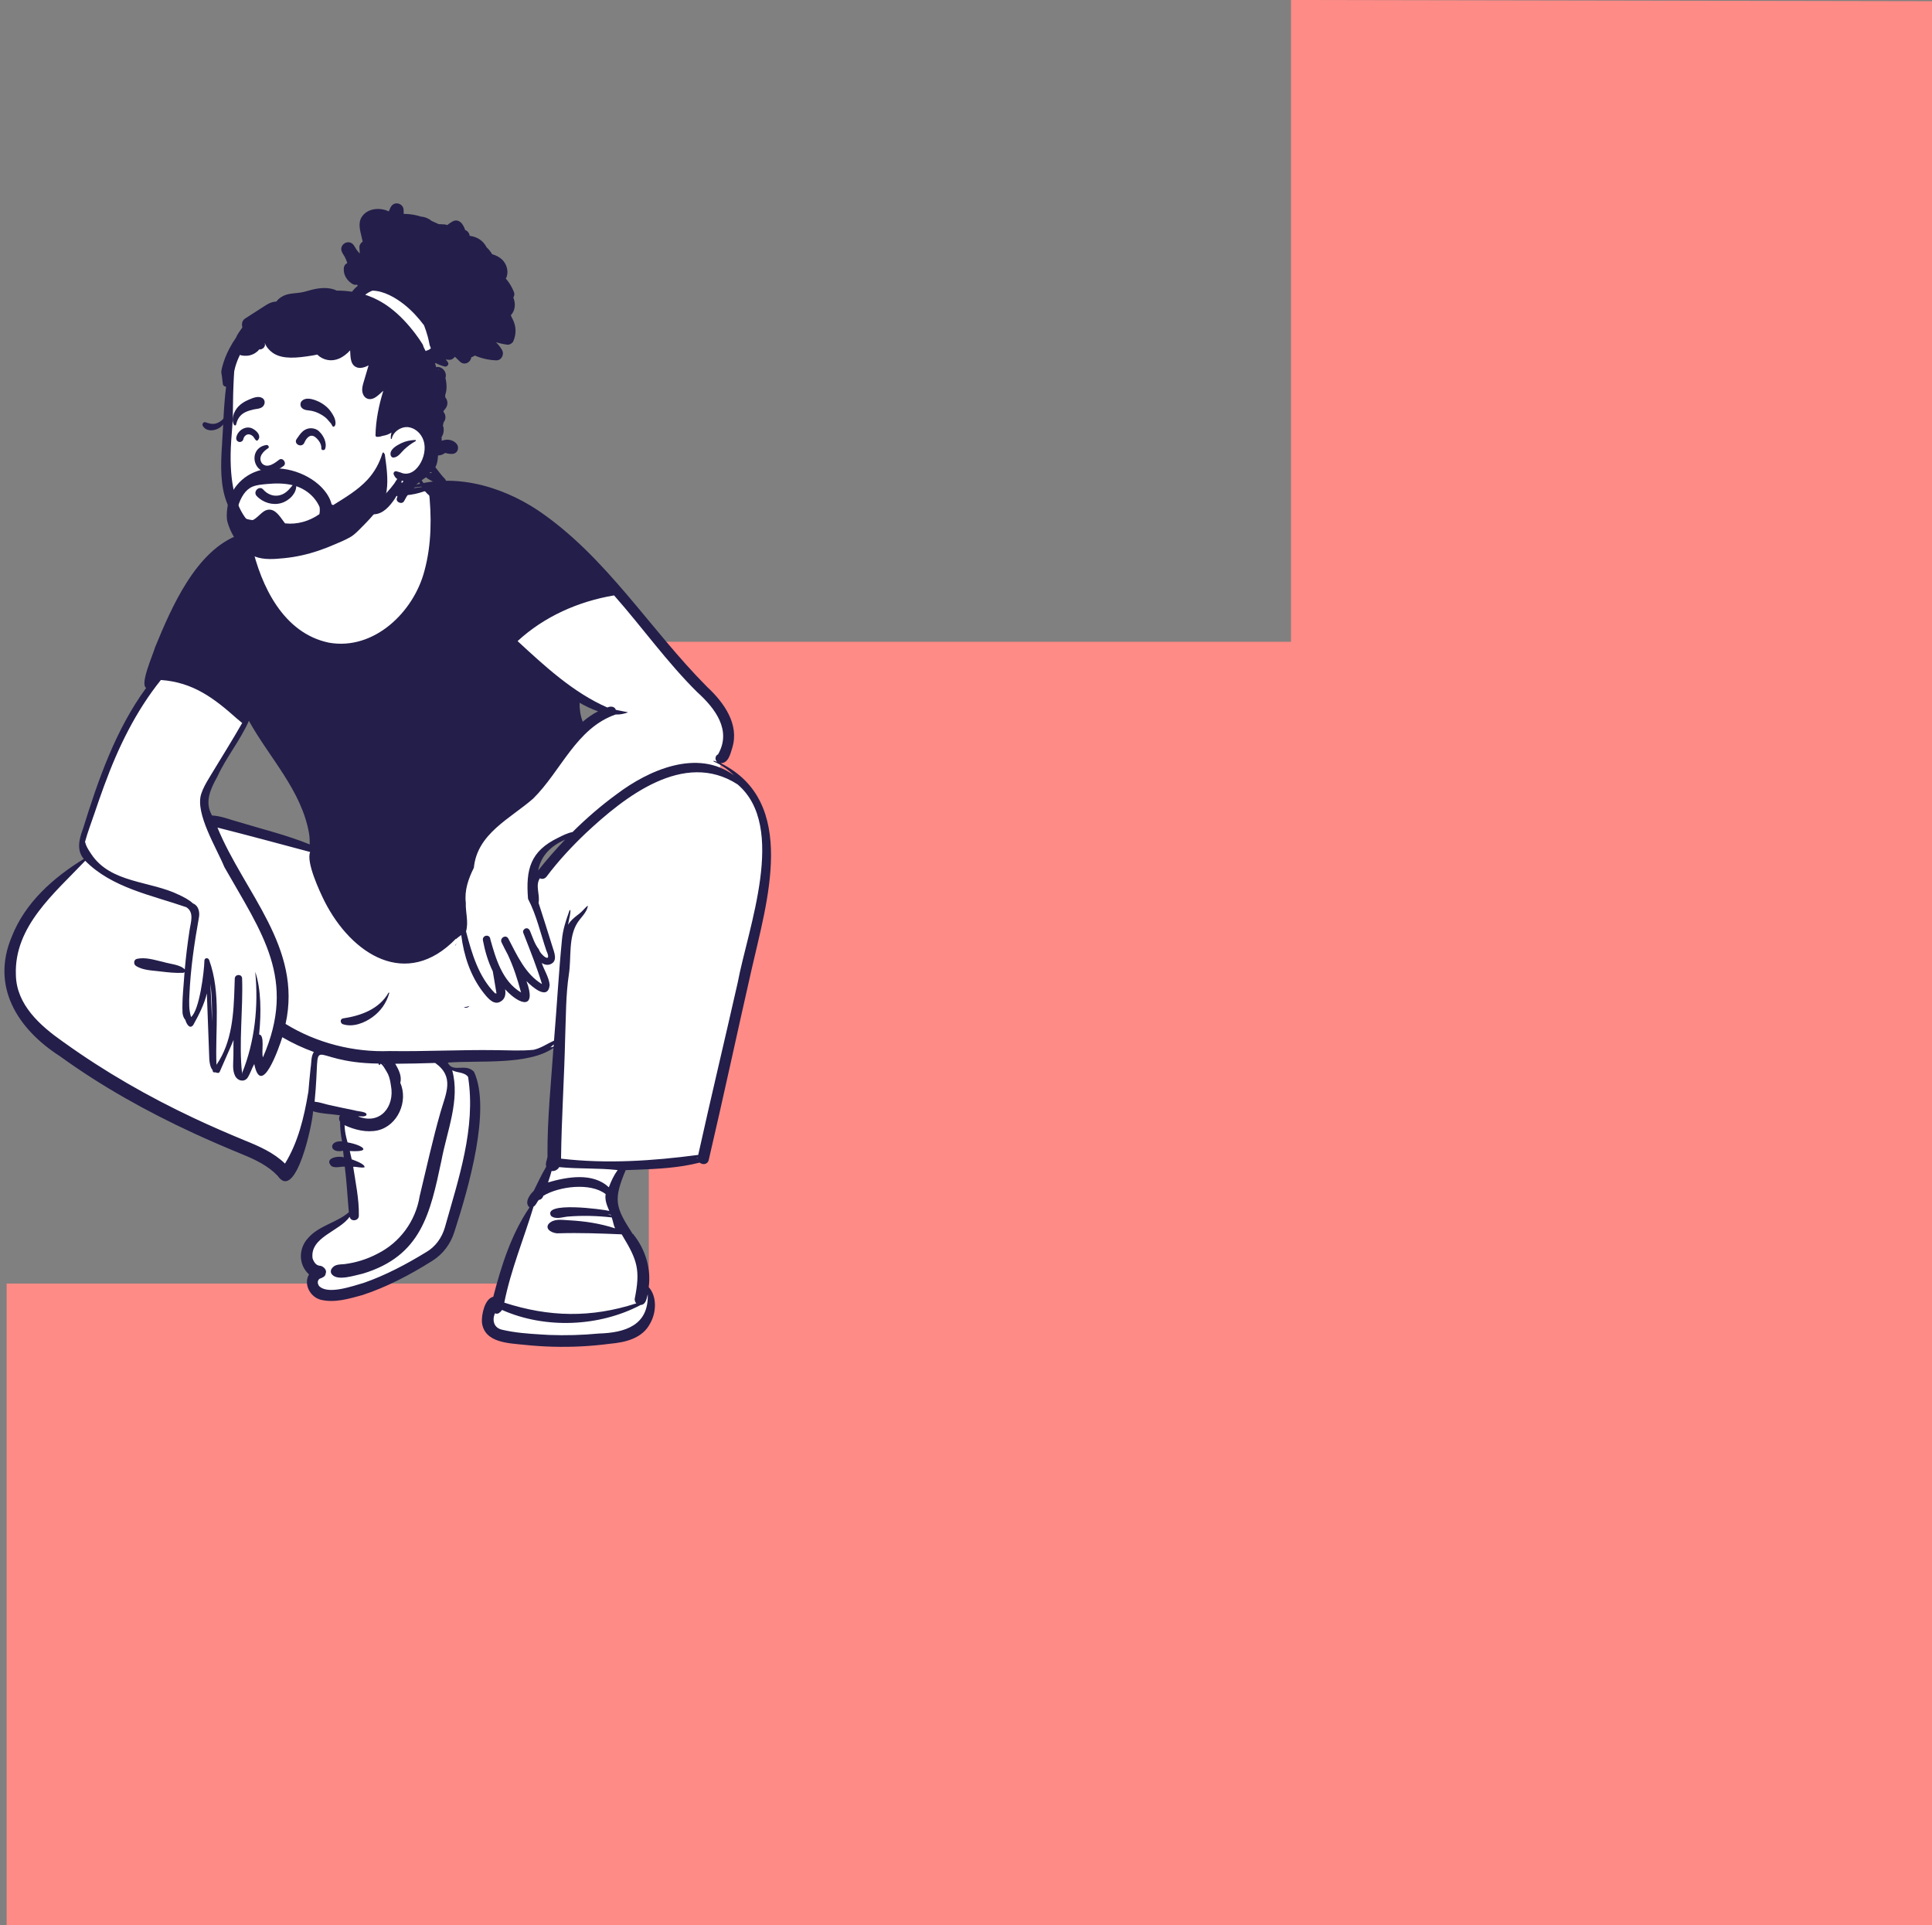
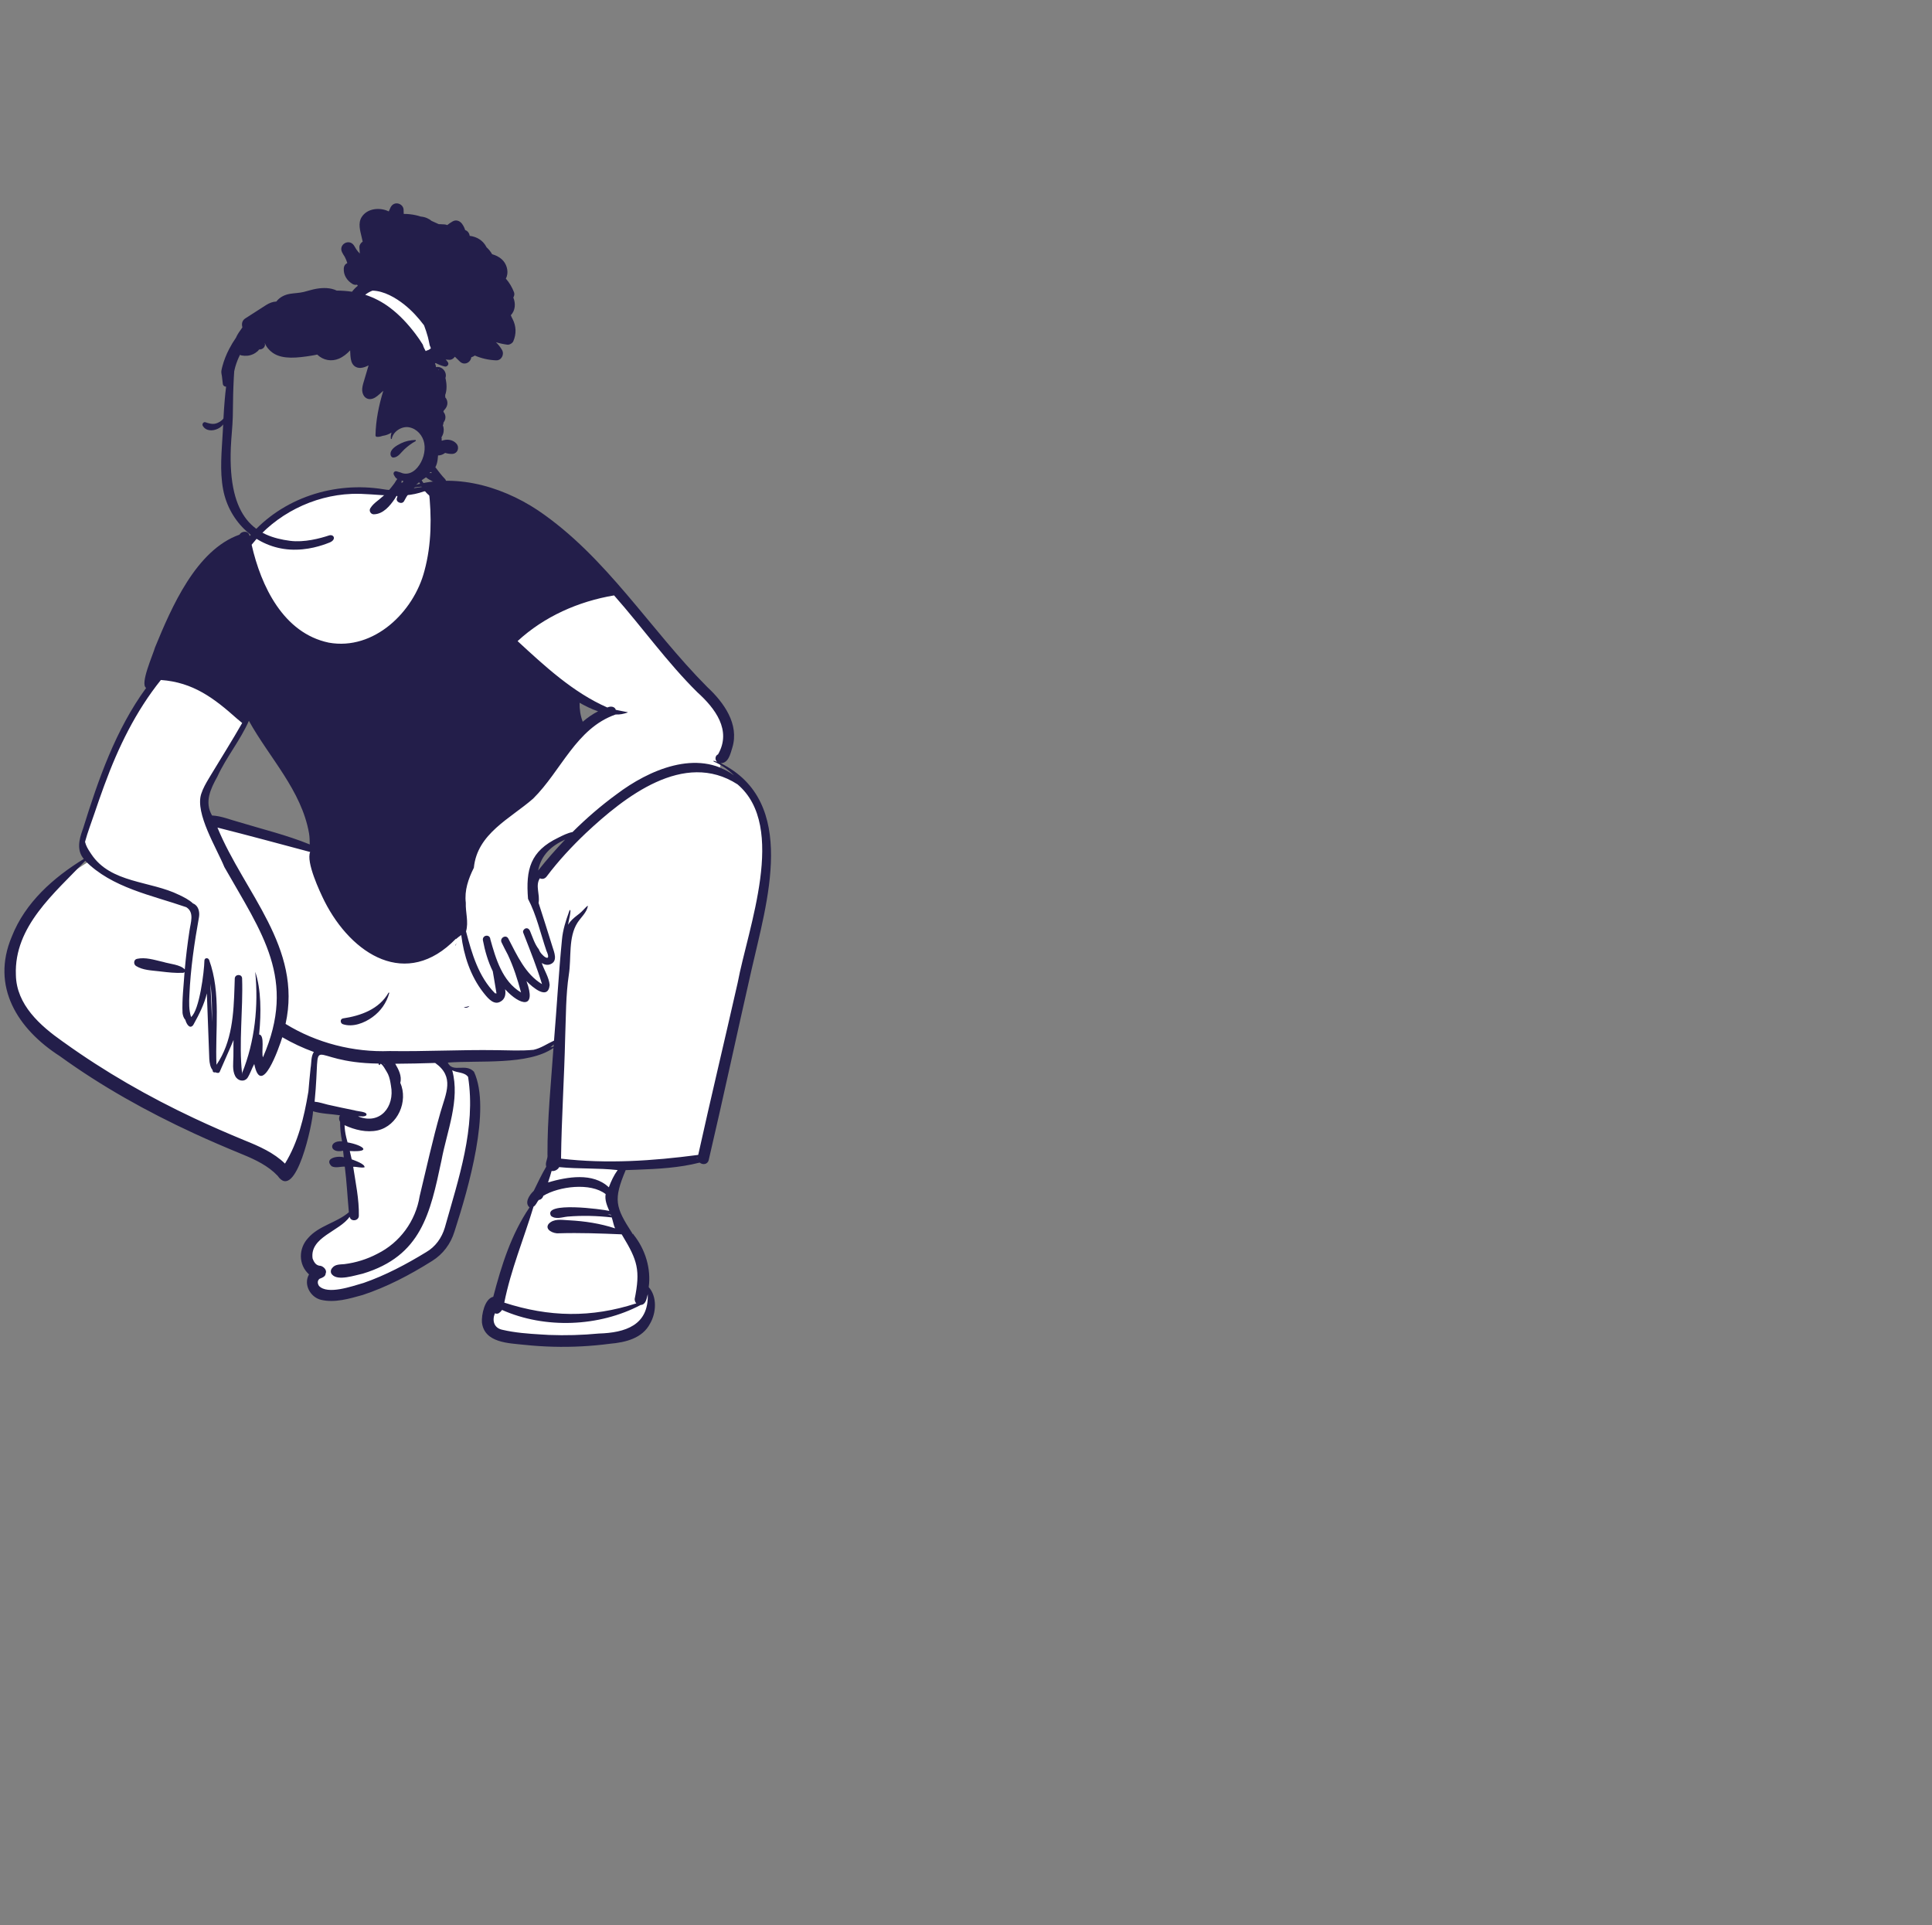
<svg xmlns="http://www.w3.org/2000/svg" width="291px" height="290px" viewBox="0 0 291 290" version="1.1">
  <rect x="0" y="0" width="291" height="290" fill="#808080" stroke="none" />
  <title>Stappenteller 01</title>
  <g id="Styleguide" stroke="none" stroke-width="1" fill="none" fill-rule="evenodd">
    <g id="De-Stap-naar-Gezonder---Styleguide---Illustraties" transform="translate(-1039, -4216)">
      <g id="Stappenteller-01" transform="translate(1039.667, 4216)">
        <g id="Logo-Icoon" transform="translate(0.333, 0)" fill="#FF8B86" fill-rule="nonzero">
-           <polygon id="Path" points="290 0.179 290 290 0 290 0 193.333 96.726 193.333 96.726 193.333 96.726 96.667 193.453 96.667 193.453 96.667 193.453 0" />
-         </g>
+           </g>
        <g id="Persoon-zittend-01" transform="translate(57.733, 116.751) scale(-1, 1) translate(-57.733, -116.751) translate(0, 30.632)">
          <path d="M28.464,74.943 C27.431,75.522 26.574,75.918 25.766,76.188 L24.579,76.585 L25.696,77.152 C26.454,77.536 27.176,78.027 27.901,78.651 L28.461,79.134 L28.731,78.446 C29.086,77.543 29.259,76.516 29.244,75.393 L29.233,74.512 L28.464,74.943 Z M78.071,77.86 C77.105,79.604 75.938,81.322 74.81,82.983 C72.32,86.649 69.744,90.44 68.952,94.973 C68.89,95.349 68.846,96.198 68.819,97.521 L69.557,97.22 C72.022,96.216 74.638,95.469 77.167,94.747 C78.144,94.467 79.155,94.179 80.146,93.879 C80.549,93.771 80.95,93.644 81.338,93.522 C82.28,93.226 83.17,92.946 84.105,92.899 L84.39,92.884 L84.533,92.637 C85.821,90.405 84.855,88.276 83.748,86.287 C83.083,84.838 82.228,83.476 81.401,82.158 C80.544,80.793 79.658,79.381 79.01,77.903 L78.585,76.933 L78.071,77.86 Z M30.507,96.355 C31.972,97.891 33.333,99.451 34.552,100.993 L35.478,100.568 C35.03,98.29 33.641,96.686 31.106,95.518 L30.507,96.355 Z M79.52,130.666 C79.373,130.666 79.236,130.723 79.133,130.826 C79.028,130.931 78.971,131.072 78.971,131.223 L79.52,131.222 L79.52,130.666 Z M18.554,168.639 C17.693,167.161 17.567,164.841 18.857,163.583 C18.423,160.866 19.275,157.83 21.163,155.667 L21.167,155.673 C23.97,151.472 24.176,149.975 22.128,145.279 C18.469,145.139 14.699,145.097 11.125,144.242 L11.259,143.442 C11.126,143.407 10.451,143.23 10.306,143.192 C10.325,143.341 10.426,144.02 10.423,144.155 C10.256,144.338 9.853,144.508 9.778,144.148 C7.53,134.531 5.518,125.105 3.332,115.502 C1.044,105.81 -3.557,90.309 7.706,84.967 L7.473,83.974 C6.851,83.975 6.601,83.296 6.316,82.338 C5.045,78.909 7.516,75.548 9.827,73.427 C12.986,70.262 15.899,66.749 18.718,63.352 C26.759,53.568 37.7,40.511 51.685,42.729 L51.637,43.306 C53.825,43.581 56.109,44.16 58.324,43.757 C65.887,42.445 74.115,45.412 78.766,51.503 L78.937,50.367 C78.953,50.26 78.992,50.161 79.161,50.161 C79.383,50.153 79.5,50.335 79.582,50.502 C87.61,53.678 90.935,64.016 93.501,71.102 C93.828,72.3 93.736,72.654 93.707,72.725 L93.242,73.003 C98.08,79.446 100.739,87.195 103.02,94.543 C103.773,96.502 103.852,97.859 102.593,99.044 C110.895,104.037 117.409,111.819 113.726,120.69 C108.919,129.323 96.19,134.8 86.63,139.758 C82.833,141.817 77.311,142.913 73.818,146.285 C73.584,146.63 73.249,146.967 73.046,146.939 C71.425,147.179 69.012,137.042 69.379,136.23 C67.667,136.842 65.763,136.81 63.973,137.129 C64.133,137.482 64.658,137.96 64.265,138.352 C64.292,139.543 64.109,140.83 63.847,142.043 C65.996,141.699 65.947,142.827 63.88,142.23 C63.824,142.756 63.68,144.096 63.626,144.604 C64.243,144.333 65.471,144.142 65.901,144.567 C65.725,145.133 64.203,144.6 63.617,144.768 C63.274,147.313 63.162,149.815 62.922,152.353 C64.751,154.097 67.608,154.509 69.241,156.396 C70.624,157.831 70.424,160.241 68.802,161.396 C69.795,162.563 69,164.499 67.549,164.816 C65.572,165.278 63.506,164.639 61.556,164.102 C58.316,163.034 54.923,161.369 51.183,159.012 C49.704,158.09 48.602,156.641 48.078,154.93 C44.284,143.225 43.27,135.271 45.061,131.279 C46.083,130.506 47.222,130.983 48.166,130.561 C48.615,130.36 49.021,130.09 49.348,129.13 C44.425,128.646 37.25,129.546 33.304,127.185 L33.443,126.889 C33.078,126.656 32.278,125.682 31.973,125.369 C32.522,131.979 32.963,138.761 33.182,145.348 C33.906,146.567 34.52,147.828 35.195,149.235 C35.664,149.696 36.485,150.487 36.003,151.01 C36.003,151.01 40.055,160.506 41.293,165.307 C42.472,165.356 42.95,167.355 42.905,168.683 C42.726,171.099 39.628,171.355 36.912,171.592 C35.054,171.787 33.144,171.888 31.262,171.888 C27.861,171.891 19.358,171.656 18.554,168.639 Z" id="✋-Skin" fill="#FFFFFF" />
          <path d="M24.036,149.145 C26.308,147.357 31.856,146.665 34.207,148.087 C34.316,148.46 34.605,148.69 34.896,148.715 C35.184,149.03 35.298,149.505 35.683,149.72 C37.141,154.542 40.767,161.466 41.755,166.424 C41.581,166.48 42.463,166.851 42.716,167.733 C42.944,168.53 42.549,169.846 42.366,169.915 C38.263,171.482 29.595,171.926 24.896,171.225 C19.043,170.352 18.167,166.946 18.17,166.948 C17.872,165.487 17.816,165.642 18.868,163.107 C19.308,162.049 18.733,160.471 20.091,157.696 C20.63,156.595 21.8,154.499 23.601,151.408 C23.903,150.689 24.175,149.944 24.036,149.145 Z M57.565,128.725 L57.481,128.867 C57.233,129.293 56.082,132.408 56.518,135.002 C56.905,137.308 58.772,138.165 60.206,138.498 C61.892,138.861 62.125,138.071 63.681,137.358 C63.678,137.432 64.953,137.57 64.729,138.493 C64.382,139.925 63.809,143.948 63.331,146.523 C62.895,148.876 62.511,149.767 62.982,151.498 C63.42,153.113 68.312,155.302 69.359,156.299 C71.125,157.982 68.522,163.367 68.253,163.765 C66.976,165.11 63.231,164.024 61.53,163.531 L61.479,163.516 L61.378,163.488 C58.067,162.338 54.239,160.499 51.254,158.677 C49.854,157.871 48.892,155.822 48.437,154.287 C46.385,146.981 43.722,139.228 44.929,131.585 C45.11,131.329 47.298,130.344 49.332,129.787 C49.761,129.67 50.183,128.873 50.578,128.804 C53.193,128.35 56.656,128.722 57.565,128.725 Z" id="👟-Shoes" fill="#FFFFFF" />
-           <path d="M4.551,87.088 C8.46,84.567 12.789,84.604 17.437,86.714 C20.896,88.285 24.226,90.796 28.088,94.405 L28.205,94.514 L28.341,94.645 C30.549,96.758 32.453,98.85 34.076,100.994 L34.184,101.136 C34.254,101.226 34.304,101.238 34.362,101.211 L34.372,101.206 L34.903,100.928 L35.227,101.432 C35.494,101.847 35.622,102.296 35.646,102.801 L35.648,102.863 C35.656,103.11 35.643,103.323 35.603,103.669 L35.586,103.805 L35.546,104.114 C35.472,104.686 35.456,104.984 35.5,105.28 L35.507,105.328 L35.515,105.374 L35.546,105.538 L35.351,106.143 C34.829,107.762 34.32,109.362 33.825,110.944 L33.677,111.418 L33.403,112.298 L33.29,112.641 L33.231,112.822 L33.204,112.91 C33.165,113.037 33.135,113.145 33.111,113.249 L33.098,113.309 C32.988,113.823 33.053,114.02 33.346,114.132 C33.538,114.206 33.754,114.171 34.018,114.014 L34.047,113.997 L35.586,113.046 L35.012,114.761 C34.924,115.026 34.821,115.281 34.673,115.614 L34.647,115.671 L34.602,115.772 L34.405,116.203 L34.362,116.299 C34.049,117 33.916,117.391 33.864,117.813 L33.859,117.859 L33.865,117.902 C33.884,118.033 33.911,118.135 33.943,118.21 L33.951,118.229 L33.959,118.246 L33.971,118.268 C33.985,118.294 33.995,118.304 34.001,118.309 L34.004,118.31 L34.006,118.311 L34.014,118.313 C34.03,118.315 34.051,118.316 34.079,118.314 C34.157,118.307 34.261,118.279 34.385,118.228 C34.871,118.025 35.515,117.524 36.078,116.962 L36.118,116.923 L36.168,116.872 L38.366,114.595 L37.307,117.497 C36.961,118.442 36.823,119.142 36.864,119.562 C36.871,119.636 36.884,119.695 36.899,119.739 C36.905,119.754 36.91,119.765 36.914,119.773 L36.918,119.78 L36.932,119.782 C37.348,119.831 38.317,119.231 39.294,118.209 L39.362,118.137 L39.43,118.063 L40.965,116.394 L40.557,118.624 C40.45,119.208 40.565,119.586 40.901,119.78 L40.932,119.797 L40.957,119.811 C41.29,119.994 41.695,119.766 42.307,119.045 L42.362,118.979 L42.417,118.912 L42.506,118.803 L42.711,118.545 L42.759,118.483 C44.404,116.33 45.436,113.551 45.841,110.453 L45.854,110.355 L45.866,110.258 L45.997,109.182 L46.442,109.49 L46.364,108.965 L47.783,110.431 C51.096,113.858 54.69,114.739 58.228,113.365 C61.415,112.127 64.403,109.078 66.459,105.085 L66.521,104.963 L66.592,104.818 C67.182,103.617 67.736,102.354 68.142,101.19 L68.179,101.085 C68.672,99.647 68.851,98.559 68.676,98.094 L68.669,98.077 L68.387,97.388 L69.107,97.197 L75.975,95.363 C78.454,94.704 80.325,94.215 82.19,93.74 L82.408,93.685 L84.338,93.198 L83.844,94.399 C82.902,96.69 81.922,98.551 79.886,102.059 L79.627,102.507 L78.75,104.01 L78.478,104.481 C76.361,108.148 75.218,110.428 74.366,112.914 L74.34,112.992 L74.285,113.155 C73.148,116.564 72.861,119.799 73.531,123.169 L73.544,123.236 L73.608,123.431 C74.29,125.511 75.04,127.493 75.751,128.902 L75.787,128.972 L75.855,129.104 L75.89,129.169 C76.111,129.587 76.319,129.925 76.508,130.173 L76.554,130.232 C76.634,130.332 76.706,130.409 76.764,130.464 L76.787,130.484 L76.789,130.479 C76.871,130.328 76.957,130.074 77.034,129.719 L77.043,129.676 L77.052,129.633 L77.404,127.894 L78.28,129.47 L78.312,129.528 C78.406,129.702 78.487,129.872 78.597,130.12 L78.635,130.205 L78.807,130.601 L78.89,130.789 C79.005,131.044 79.09,131.215 79.181,131.369 L79.194,131.39 L79.229,131.448 L79.247,131.476 L79.256,131.487 C79.445,131.693 79.778,131.632 79.967,131.303 L79.979,131.282 L79.991,131.26 C80.161,130.931 80.228,130.516 80.224,129.918 L80.223,129.844 C80.222,129.766 80.22,129.692 80.217,129.603 L80.216,129.564 L80.187,128.905 L80.183,128.802 L80.182,128.769 L80.18,128.641 L80.176,128.522 C80.172,128.34 80.17,128.152 80.17,127.925 L80.17,127.808 L80.173,127.062 C80.174,126.745 80.171,126.533 80.164,126.317 L80.162,126.255 L80.001,122.493 L81.481,126.049 C81.684,126.534 81.886,127.001 82.169,127.647 L82.229,127.783 L83.007,129.542 L83.226,130.042 L83.369,130.373 L83.377,130.369 L83.459,130.272 C83.642,130.055 83.756,129.66 83.8,129.133 L83.804,129.086 L83.807,129.04 L83.81,129.005 L83.814,128.931 L83.853,127.914 L83.891,126.908 L84.117,120.692 L84.365,114.373 L85.47,118.976 C85.76,120.181 86.26,121.359 87.082,122.888 L87.172,123.053 L87.262,123.218 L87.306,123.297 L87.313,123.283 C87.346,123.216 87.377,123.142 87.403,123.067 L87.418,123.022 L87.426,122.996 L87.433,122.971 L87.485,122.783 L87.6,122.663 C87.704,122.554 87.786,122.359 87.832,122.103 L87.838,122.068 L87.844,122.027 L87.845,122.004 C87.902,120.218 87.211,112.563 86.822,109.919 L86.799,109.764 L86.79,109.7 L86.78,109.632 L86.767,109.552 C86.762,109.526 86.758,109.501 86.753,109.472 L86.741,109.411 L86.639,108.876 C86.621,108.779 86.606,108.698 86.593,108.619 L86.588,108.589 L86.57,108.475 C86.483,107.905 86.472,107.45 86.569,107.015 C86.698,106.433 87.018,105.955 87.545,105.613 L87.582,105.589 L87.645,105.55 L87.938,105.449 L88.161,105.373 C88.663,105.203 89.19,105.033 89.865,104.821 L90.096,104.749 L92.246,104.081 L92.732,103.928 L93.036,103.83 C95.04,103.185 96.49,102.643 97.858,101.997 C99.641,101.154 101.117,100.192 102.348,99.024 L102.416,98.959 L102.782,98.607 L103.215,98.873 C103.659,99.147 104.095,99.428 104.524,99.716 L104.707,99.84 L104.762,99.877 L104.893,100.011 L106.64,101.788 L106.932,102.089 C109.206,104.439 110.613,106.1 111.78,107.947 L111.817,108.005 L111.894,108.129 C113.533,110.777 114.352,113.437 114.256,116.298 L114.252,116.385 L114.251,116.444 C114.191,118.637 113.362,120.637 111.869,122.508 C110.685,123.992 109.155,125.329 107.119,126.776 L106.919,126.918 L106.717,127.059 C100.724,131.364 94.151,135.175 87.047,138.513 C84.838,139.553 82.523,140.573 80.025,141.612 L79.79,141.71 L79.332,141.899 L79.076,142.003 L78.815,142.11 L78.651,142.178 C76.284,143.164 74.788,144.011 73.567,145.192 L73.525,145.233 L72.939,145.806 L72.509,145.108 C70.755,142.265 69.744,138.996 68.97,134.469 L68.928,134.219 L68.886,133.968 L68.788,132.842 C68.73,132.183 68.684,131.686 68.637,131.22 L68.604,130.894 L68.557,130.451 L68.518,130.227 L68.414,129.626 L68.344,129.228 L68.306,129.016 L68.265,128.788 C68.217,128.526 68.17,128.277 68.123,128.036 L68.102,127.933 C68.038,127.609 67.976,127.311 67.915,127.041 L67.875,126.867 L67.827,126.884 C64.513,128.034 60.989,128.579 57.512,128.475 L57.386,128.471 L57.281,128.467 L56.921,128.473 C55.542,128.49 54.163,128.485 52.404,128.459 L51.626,128.447 L50.445,128.425 L47.492,128.366 C45.313,128.326 43.96,128.311 42.546,128.319 L42.387,128.32 L41.842,128.325 L41.04,128.335 L40.726,128.34 L39.444,128.367 L38.994,128.375 C37.604,128.398 36.774,128.383 35.868,128.305 L35.68,128.288 L35.518,128.272 L35.444,128.256 L35.372,128.239 C34.764,128.095 34.284,127.883 33.4,127.415 L32.999,127.201 C32.707,127.046 32.522,126.953 32.326,126.863 L32.275,126.84 L31.924,126.682 L31.885,126.224 C31.817,125.444 31.725,124.807 31.614,124.325 L31.593,124.234 L31.588,124.215 L31.584,124.24 C31.526,124.612 31.5,125.058 31.512,125.543 L31.514,125.616 L31.516,125.683 L31.54,126.642 C31.571,127.841 31.611,129.02 31.674,130.608 L31.712,131.554 L31.923,136.588 L31.963,137.584 C32.05,139.84 32.104,141.636 32.133,143.385 L32.138,143.759 L32.149,144.599 L31.564,144.668 C25.37,145.4 18.886,145.167 10.979,144.136 L10.739,144.105 L10.284,144.045 L9.876,142.209 C9.421,140.168 8.973,138.194 8.385,135.639 L7.879,133.442 L5.644,123.795 C5.408,122.774 5.202,121.88 5.01,121.04 L4.67,119.555 L4.239,117.653 L4.214,117.524 C4.078,116.806 3.903,116.007 3.671,115.028 L3.587,114.675 L3.433,114.04 L2.742,111.254 L2.504,110.286 L2.359,109.689 C1.832,107.502 1.459,105.77 1.162,104.062 L1.126,103.847 C0.518,100.272 0.352,97.247 0.714,94.619 C1.148,91.479 2.339,88.981 4.42,87.192 L4.483,87.138 L4.515,87.111 L4.551,87.088 Z" id="👖-Pants" fill="#FFFFFF" />
          <path d="M35.107,46.237 C40.879,42.4 48.372,40.38 55.066,42.892 C55.146,42.92 55.114,43.036 55.031,43.018 C53.973,42.786 52.899,42.656 51.818,42.611 C54.008,42.879 56.134,43.454 58.351,43.066 C65.759,41.842 73.615,44.357 78.536,50.115 C78.663,49.269 79.714,49.3 80.057,49.899 C86.602,52.205 90.31,60.87 92.782,66.883 C93.072,67.955 95.09,72.406 94.121,72.984 C98.732,79.303 101.326,86.785 103.628,94.187 L103.694,94.367 C104.217,95.816 104.616,97.455 103.509,98.744 C108.1,101.552 112.345,105.324 114.352,110.435 C117.548,117.974 113.475,124.361 107.125,128.446 C100.832,133.004 94.014,136.799 86.967,140.058 C84.597,141.153 82.197,142.18 79.784,143.175 L79.543,143.274 C77.648,144.053 75.734,144.97 74.316,146.47 C71.559,150.496 69.011,138.437 68.983,136.756 C67.69,137.145 66.266,137.154 64.931,137.357 C65.1,137.648 65.113,138.026 64.907,138.335 C64.91,139.319 64.806,140.311 64.614,141.286 C66.663,141.104 66.592,143.171 64.456,142.694 L64.349,143.694 L64.349,143.694 C65.324,143.392 67.384,143.874 66.178,145.037 C65.546,145.349 64.873,145.061 64.199,145.095 C63.909,147.379 63.798,149.665 63.586,151.96 C65.416,153.551 68.132,153.972 69.757,155.882 C71.177,157.435 71.212,159.864 69.587,161.325 C70.46,162.816 69.405,164.758 67.79,165.15 C65.709,165.645 63.53,164.986 61.521,164.429 C57.869,163.227 54.414,161.409 51.162,159.37 L51.021,159.281 C49.412,158.278 48.248,156.717 47.694,154.909 L47.576,154.543 C45.611,148.438 42.115,136.464 44.737,130.808 C45.973,129.439 47.964,131.033 48.684,129.42 C44.039,129.057 36.555,129.865 32.771,127.211 C33.142,132.551 33.694,137.887 33.672,143.242 C33.577,143.947 34.053,144.387 33.862,145.098 C34.553,146.279 35.149,147.511 35.741,148.743 L35.778,148.778 C36.393,149.36 37.183,150.541 36.374,151.233 C39.125,155.262 40.618,160.017 41.837,164.693 C43.134,164.99 43.625,167.403 43.544,168.557 C43.18,171.656 39.503,171.676 37.086,171.938 C35.675,172.087 34.259,172.179 32.84,172.217 C29.97,172.295 27.096,172.143 24.249,171.769 C21.93,171.566 19.366,170.96 18.211,168.716 C17.279,167.104 17.134,164.686 18.422,163.24 C18.046,160.471 18.928,157.584 20.653,155.401 L20.706,155.335 L20.701,155.333 C20.662,155.316 20.665,155.25 20.827,155.218 L20.845,155.214 L20.922,155.095 C23.456,151.169 23.772,150.093 21.892,145.616 L20.183,145.555 C17.017,145.439 13.818,145.272 10.753,144.485 C10.319,144.847 9.556,144.805 9.386,144.096 C7.157,134.565 5.111,124.989 2.938,115.444 C0.679,105.398 -4.188,90.149 7.59,84.324 C6.387,84.324 6.119,82.882 5.827,81.971 C4.755,78.434 7.117,75.166 9.587,72.869 C18.26,64.17 24.785,53.21 35.107,46.237 Z M18.568,164.305 C18.405,168.988 21.952,170.111 25.944,170.231 C28.432,170.467 30.938,170.54 33.436,170.442 L34.612,170.374 C36.577,170.259 38.556,170.114 40.468,169.666 C41.728,169.407 42.043,168.282 41.588,167.182 C41.392,167.269 41.159,167.275 40.978,167.148 C40.774,167.006 40.627,166.855 40.515,166.677 C34.045,169.553 25.905,169.238 19.636,165.929 C18.832,165.889 18.728,164.93 18.568,164.305 Z M34.294,149.482 C31.943,148.061 27.181,147.443 24.91,149.231 C25.066,150.13 24.702,150.961 24.361,151.761 C25.397,151.514 34.411,150.301 33.138,152.515 C32.425,153.089 31.455,152.694 30.631,152.616 C28.421,152.432 26.197,152.491 23.994,152.741 C23.802,153.279 23.728,153.882 23.489,154.39 C25.72,153.654 28.054,153.302 30.395,153.176 L30.525,153.169 C31.547,153.115 32.743,152.889 33.504,153.724 C34.152,154.61 32.713,155.219 31.972,155.132 C28.814,155.038 25.65,155.155 22.495,155.29 L22.356,155.519 C20.127,159.207 19.646,160.66 20.548,165.083 C20.542,165.078 20.537,165.075 20.533,165.071 C20.529,165.31 20.452,165.525 20.289,165.686 C27.088,167.891 33.421,167.765 40.177,165.579 C39.189,160.62 37.228,155.937 35.771,151.116 C35.386,150.9 35.272,150.425 34.984,150.11 C34.692,150.085 34.404,149.855 34.294,149.482 Z M50.588,129.475 C47.625,131.568 48.963,134.042 49.782,136.884 C50.979,141.062 51.899,145.318 52.923,149.54 C53.527,153.29 55.9,156.543 59.314,158.229 C60.85,159.038 62.535,159.561 64.257,159.776 C64.921,159.843 65.658,159.772 66.103,160.368 C66.356,160.641 66.384,161.09 66.103,161.358 C65.223,162.355 62.664,161.455 61.476,161.206 C52.679,158.542 51.342,152.172 49.645,144.186 C48.822,139.751 46.802,135.079 48.021,130.581 C47.284,130.975 46.151,130.84 45.628,131.584 C44.421,139.226 47.084,146.979 49.136,154.286 C49.591,155.821 50.553,157.171 51.953,157.977 C54.938,159.799 58.067,161.464 61.378,162.614 L61.479,162.642 C63.159,163.124 66.789,164.424 68.078,163.065 C68.347,162.668 68.335,162.243 67.996,161.979 L67.832,161.916 C67.517,161.795 67.145,161.623 67.088,161.255 L67.084,161.229 L67.096,161.225 C66.822,160.722 67.354,160.159 67.831,160.036 C68.503,160.012 68.815,159.565 69.054,158.908 C69.483,155.695 64.968,154.837 63.471,152.639 C63.313,153.441 62.077,153.288 62.083,152.479 C62.034,150.021 62.569,147.54 62.935,145.115 C62.372,145.091 61.773,145.318 61.224,145.195 C61.144,144.689 62.726,144.158 63.161,143.991 C63.251,143.572 63.346,143.154 63.448,142.739 C59.928,142.951 61.563,141.824 63.786,141.438 C63.855,141.202 63.916,140.96 63.971,140.721 L63.998,140.601 C64.139,140.002 64.213,139.435 64.237,138.849 C62.681,139.562 60.931,139.994 59.245,139.632 C56.199,138.924 54.62,135.229 55.843,132.456 C55.564,131.472 56.111,130.426 56.604,129.596 C54.599,129.589 52.592,129.534 50.588,129.475 Z M20.804,155.263 C20.778,155.281 20.753,155.302 20.729,155.324 L20.706,155.346 L20.712,155.348 C20.741,155.355 20.783,155.336 20.808,155.266 C20.803,155.272 20.803,155.269 20.804,155.263 Z M20.99,155.202 C20.942,155.204 20.901,155.208 20.865,155.214 L20.845,155.218 L20.838,155.23 C20.826,155.251 20.818,155.26 20.809,155.275 C20.86,155.228 20.928,155.206 20.99,155.202 Z M24.626,152.271 C24.462,152.293 24.298,152.313 24.133,152.333 L24.101,152.421 L24.101,152.421 C24.276,152.369 24.45,152.319 24.626,152.271 Z M31.907,145.163 C28.98,145.461 26.03,145.277 23.103,145.61 C23.677,146.402 24.086,147.279 24.43,148.205 C26.834,145.935 30.692,146.63 33.585,147.465 C33.39,146.897 33.211,146.323 33.05,145.745 C32.617,145.815 32.123,145.572 31.907,145.163 Z M103.295,99.022 C99.294,103.096 93.247,104.215 88.073,106.014 C86.816,106.8 87.43,108.359 87.59,109.542 C87.89,111.484 88.128,113.436 88.301,115.394 C88.94,114.656 90.615,114.559 91.552,114.259 L91.677,114.231 C92.927,113.944 94.226,113.514 95.502,113.793 C96.017,113.904 96.051,114.616 95.643,114.869 C94.607,115.512 93.34,115.53 92.153,115.671 L91.849,115.707 C90.799,115.832 89.74,115.946 88.685,115.901 C88.552,115.922 88.418,115.872 88.335,115.782 C88.466,117.829 88.73,119.905 88.64,121.956 C88.591,122.32 88.474,122.716 88.216,122.986 L88.207,123.017 C88.061,123.535 87.585,124.459 87.037,123.775 L86.934,123.59 C86.129,122.138 85.365,120.62 84.976,118.998 C84.846,122.277 84.742,125.554 84.611,128.832 L84.606,128.911 C84.573,129.467 84.464,130.136 84.102,130.564 C84.134,130.819 83.906,130.967 83.702,130.876 L83.675,130.889 C83.48,130.976 83.166,131.057 83.046,130.818 C82.359,129.212 81.627,127.63 80.956,126.019 C80.991,126.846 80.951,127.674 80.978,128.502 C80.991,129.446 81.166,130.557 80.716,131.43 C80.331,132.196 79.372,132.396 78.858,131.73 C78.445,131.094 78.212,130.307 77.837,129.633 C76.78,134.853 74.103,127.18 73.612,125.599 C72.102,126.481 70.509,127.227 68.863,127.823 C69.316,128.508 69.206,129.44 69.348,130.228 C69.477,131.403 69.578,132.579 69.679,133.756 L69.717,133.982 C70.334,137.665 71.232,141.429 73.209,144.635 C74.883,142.997 77.08,142.03 79.228,141.162 C81.815,140.097 84.38,138.982 86.911,137.791 C93.751,134.577 100.337,130.808 106.477,126.397 L106.686,126.251 C110.098,123.852 113.653,120.706 113.74,116.229 C114.035,108.89 107.894,103.883 103.295,99.022 Z M27.899,94.862 C22.058,89.386 13.116,82.305 5.049,87.508 C-2.486,93.881 3.484,109.161 5.023,117.391 C6.98,126.041 9.049,134.667 10.967,143.325 C17.809,144.228 24.754,144.7 31.629,143.888 C31.552,137.783 31.139,131.686 31.005,125.579 C30.879,122.432 30.923,119.274 30.451,116.157 C30.051,113.623 30.565,110.562 29.153,108.349 C28.63,107.543 27.78,106.837 27.59,105.866 C27.586,105.82 27.645,105.805 27.674,105.831 C28.087,106.194 28.419,106.627 28.857,106.975 L29.18,107.224 C29.704,107.632 30.227,108.068 30.551,108.648 C30.585,108.401 29.959,106.197 30.334,106.46 L30.404,106.653 C30.908,108.039 31.363,109.44 31.492,110.923 C31.987,115.975 32.263,121.053 32.687,126.113 C33.709,126.573 34.648,127.25 35.764,127.495 C37.591,127.675 39.422,127.573 41.253,127.549 L41.424,127.547 C46.766,127.467 52.092,127.767 57.43,127.682 C62.886,127.894 68.464,126.465 73.121,123.596 C70.57,112.079 79.33,103.865 83.381,94.02 C78.715,95.196 74.071,96.46 69.418,97.699 C70.046,99.234 68.015,103.582 67.251,105.123 C63.161,113.18 54.891,118.446 47.454,110.756 C47.458,110.78 47.46,110.803 47.463,110.828 C47.213,110.6 46.937,110.399 46.659,110.207 C46.286,113.271 45.275,116.36 43.369,118.82 L43.161,119.081 C42.566,119.822 41.705,120.797 40.752,120.237 C40.051,119.858 39.919,119.12 40.055,118.376 C37.764,120.868 35.268,121.431 36.834,117.143 L36.782,117.196 C35.906,118.096 33.58,120.083 33.343,117.734 C33.446,116.564 34.167,115.52 34.534,114.424 C34.142,114.666 33.702,114.785 33.254,114.613 C32.052,114.152 32.671,112.779 32.939,111.914 C33.617,109.727 34.31,107.544 35.014,105.365 C34.77,104.07 35.543,102.782 34.819,101.656 C34.508,101.818 34.091,101.784 33.791,101.384 C32.034,99.045 30.017,96.878 27.899,94.862 Z M11.049,143.725 C11.051,143.74 11.051,143.753 11.051,143.768 C11.119,143.773 11.185,143.78 11.252,143.787 C11.184,143.768 11.116,143.745 11.049,143.725 Z M68.746,135.313 C67.668,124.219 70.466,129.443 59.105,129.569 C59.156,129.847 58.79,129.815 58.919,129.738 C58.755,129.125 57.822,130.921 57.692,131.154 C57.447,131.675 57.335,132.322 57.248,132.891 C56.639,136.079 58.908,138.871 62.217,137.516 C61.791,137.48 61.312,137.634 60.959,137.362 C60.961,137.361 60.962,137.36 60.963,137.358 C60.647,136.791 62.383,136.767 62.728,136.615 C64.073,136.334 65.422,136.073 66.759,135.758 C67.411,135.604 68.078,135.363 68.746,135.313 Z M79.68,131.029 C79.569,130.964 79.626,131.177 79.663,131.069 C79.668,131.055 79.675,131.042 79.68,131.029 Z M91.903,71.79 C87.04,72.137 83.892,74.537 80.441,77.615 C80.184,77.838 79.922,78.056 79.655,78.267 C81.163,80.909 82.789,83.482 84.36,86.088 L84.654,86.578 C85.113,87.342 85.56,88.121 85.833,88.972 C86.762,91.911 83.517,97.084 82.337,99.97 C76.693,109.924 71.392,116.835 76.527,128.626 C76.803,127.882 76.194,125.284 77.105,125.183 L77.086,124.999 C76.795,122.002 76.782,118.392 77.69,115.745 C77.188,120.866 77.733,126.233 79.674,131.014 C80.183,126.482 79.509,121.419 79.666,116.763 C79.66,116.047 80.743,116.055 80.773,116.763 L80.81,117.965 C80.937,122.039 81.156,126.305 83.527,129.751 C83.755,124.505 82.798,118.979 84.637,113.949 C84.787,113.587 85.329,113.615 85.344,114.045 C85.378,115.757 86.103,121.553 87.353,122.558 C87.696,121.51 87.661,120.363 87.606,119.265 C87.436,115.286 86.862,111.403 86.157,107.48 C86.03,106.704 86.258,105.75 87.061,105.451 C87.658,104.884 88.481,104.481 89.163,104.158 C93.493,102.02 99.45,102.432 102.378,98.028 L102.521,97.814 C102.862,97.298 103.182,96.788 103.326,96.168 C102.932,94.695 102.364,93.259 101.882,91.812 C101.451,90.534 101.009,89.26 100.546,87.993 L100.39,87.572 C98.32,81.923 95.684,76.501 91.903,71.79 Z M58.374,129.588 C58.263,129.624 58.176,129.735 58.081,129.817 L58.061,129.834 L58.119,129.789 C58.18,129.739 58.235,129.693 58.32,129.629 L58.374,129.588 Z M32.73,126.678 L32.756,127.02 L32.756,127.02 C32.924,127.054 33.088,127.097 33.252,127.138 C33.062,127.001 32.885,126.848 32.73,126.678 Z M57.503,118.949 C57.484,118.881 57.58,118.842 57.616,118.901 C59.029,121.386 61.811,122.375 64.49,122.769 C64.946,122.876 64.89,123.505 64.49,123.638 C62.993,124.133 61.264,123.466 60.038,122.576 C58.782,121.666 57.925,120.436 57.503,118.949 Z M84.446,117.53 C84.181,119.443 84.205,121.393 84.182,123.324 C84.269,121.393 84.342,119.461 84.446,117.53 Z M45.429,120.899 C45.707,120.995 45.995,121.057 46.277,121.082 C45.977,121.225 45.634,121.153 45.429,120.899 Z M23.639,59.05 C19.391,63.856 15.672,69.118 11.103,73.635 C8.426,76.053 5.893,79.357 7.981,82.996 C8.421,83.17 8.499,83.818 8.119,84.123 C8.21,84.111 8.792,83.829 8.661,84.06 C7.491,84.559 6.462,85.283 5.575,86.158 C11.099,82.098 18.424,85.349 23.242,88.988 C25.62,90.724 27.831,92.638 29.901,94.697 C30.642,94.829 31.408,95.225 32.026,95.534 C36.285,97.578 36.952,100.341 36.601,104.757 C35.322,107.192 34.718,109.976 33.827,112.587 C32.911,114.616 34.713,113.248 34.971,112.363 C35.599,111.583 35.901,110.547 36.286,109.64 L36.313,109.575 C36.422,109.316 36.656,109.123 36.958,109.209 C37.2,109.279 37.424,109.578 37.33,109.837 L37.137,110.333 C36.203,112.733 35.238,115.145 34.494,117.604 C37.008,116.1 38.252,113.252 39.572,110.737 C39.935,110.068 40.911,110.657 40.584,111.328 C40.281,111.947 39.972,112.564 39.644,113.17 C38.788,114.993 38.167,116.917 37.653,118.862 C40.479,117.178 41.464,113.747 42.277,110.851 C42.327,110.025 43.519,110.188 43.396,110.999 C43.093,112.608 42.632,114.194 41.911,115.668 L41.72,116.783 C41.593,117.526 41.467,118.27 41.347,119.014 C41.415,118.981 41.489,118.977 41.56,118.994 C44.063,116.475 45.065,112.999 45.939,109.658 C45.524,108.245 46.032,106.8 45.974,105.344 C46.195,103.479 45.593,101.741 44.76,100.075 C44.26,94.924 39.295,92.689 35.833,89.661 C31.594,85.474 29.364,79.064 23.405,76.988 C22.785,77.028 22.188,76.895 21.608,76.695 C21.583,76.688 21.578,76.644 21.608,76.64 C22.198,76.544 22.787,76.393 23.379,76.286 C23.538,75.766 24.175,75.703 24.654,75.935 C29.807,73.678 34.078,69.71 38.173,65.934 C34.175,62.238 28.998,59.943 23.639,59.05 Z M47.35,111.442 C47.436,111.537 47.511,111.64 47.567,111.753 C47.582,111.782 47.58,111.816 47.585,111.848 C47.512,111.71 47.434,111.574 47.35,111.442 Z M31.004,95.819 C32.427,97.312 33.794,98.867 35.081,100.494 C34.619,98.146 33.108,96.788 31.004,95.819 Z M78.647,77.939 C75.556,83.518 70.717,88.419 69.585,94.889 C69.494,95.442 69.488,96.002 69.477,96.561 C72.927,95.155 76.56,94.279 80.119,93.2 C81.468,92.84 82.778,92.273 84.196,92.201 C85.364,90.177 84.426,88.196 83.397,86.35 C82.058,83.419 79.938,80.884 78.647,77.939 Z M28.837,75.225 C27.944,75.726 27.022,76.185 26.05,76.51 C26.887,76.934 27.652,77.47 28.361,78.08 C28.716,77.174 28.85,76.193 28.837,75.225 Z M51.561,43.063 C51.097,47.15 51.119,51.368 52.205,55.357 C53.825,61.574 59.822,67.386 66.608,66.167 C73.455,64.737 76.82,57.651 78.231,51.421 C74.626,46.85 68.982,43.99 63.165,43.76 C59.382,43.606 55.106,44.824 51.561,43.063 Z" id="🖍-Ink" fill="#231E4A" />
-           <path d="M81.516,29.396 C81.311,26.744 81.629,23.964 80.604,21.443 C78.816,17.261 73.803,15.866 69.916,14.274 C68.359,13.815 63.12,13.751 61.297,13.143 C57.171,11.769 56.186,10.131 52.907,12.748 C52.354,13.195 52.007,13.681 51.755,14.345 L51.765,14.348 C51.693,14.625 51.77,14.901 51.933,15.112 C50.511,16.561 49.917,18.733 50.646,20.662 C53.026,25.682 52.914,28.396 52.147,33.793 C51.146,38.831 53.434,40.671 57.224,43.413 C57.07,43.711 57.038,44.108 57.239,44.371 C61.622,50.513 69.885,53.446 76.965,50.328 C79.839,49.052 81.122,46 81.854,43.246 C82.707,40.162 82.969,36.912 82.275,33.771 C81.995,32.318 81.63,30.875 81.516,29.396 Z" id="✋-Skin" fill="#FFFFFF" />
-           <path d="M50.126,21.873 L52.732,23.604 L62.06,13.796 L58.956,11.36 C55.201,14.127 52.955,15.876 52.217,16.606 C51.479,17.337 50.782,19.092 50.126,21.873 Z" id="bandana" fill="#FFFFFF" />
+           <path d="M50.126,21.873 L52.732,23.604 L62.06,13.796 L58.956,11.36 C55.201,14.127 52.955,15.876 52.217,16.606 Z" id="bandana" fill="#FFFFFF" />
          <path d="M56.236,0.012 C56.768,-0.068 57.17,0.261 57.361,0.725 L57.371,0.75 C57.433,0.908 57.501,1.062 57.575,1.213 C58.906,0.561 60.805,0.729 61.648,2.048 C62.249,2.99 61.882,4.108 61.655,5.107 L61.507,5.765 C61.794,5.948 62.011,6.274 62.001,6.613 L62,6.639 L61.939,7.557 C62.131,7.363 62.307,7.151 62.463,6.926 C62.571,6.729 62.688,6.535 62.814,6.347 C63.552,5.24 65.208,6.202 64.599,7.387 C64.482,7.616 64.351,7.832 64.21,8.041 C64.051,8.349 63.92,8.665 63.82,8.991 C64.108,9.116 64.329,9.394 64.352,9.813 C64.407,10.792 63.891,11.609 63.071,12.122 C62.83,12.273 62.581,12.302 62.355,12.246 C62.315,12.3 62.276,12.353 62.238,12.408 C62.565,12.673 62.86,12.974 63.113,13.309 C63.876,13.195 64.643,13.142 65.41,13.14 C66.348,12.682 67.471,12.692 68.478,12.863 C69.127,12.974 69.75,13.188 70.388,13.343 C71.061,13.505 71.745,13.511 72.425,13.621 C73.283,13.76 74.036,14.155 74.509,14.786 C75.029,14.802 75.576,15.014 76.029,15.302 C77.084,15.973 78.133,16.654 79.186,17.329 C79.59,17.589 79.741,18.003 79.667,18.464 L79.662,18.494 L79.626,18.685 L79.71,18.803 C80.032,19.257 80.382,19.732 80.591,20.233 C80.977,20.788 81.325,21.369 81.634,21.969 C82.05,22.774 82.393,23.629 82.626,24.505 C82.684,24.727 82.742,24.95 82.78,25.176 C82.834,25.495 82.751,25.743 82.705,26.049 C82.648,26.437 82.627,26.831 82.566,27.22 C82.526,27.478 82.306,27.605 82.076,27.612 C82.162,28.268 82.225,28.929 82.284,29.584 C82.368,30.521 82.425,31.461 82.475,32.4 C82.729,32.769 83.249,33.06 83.624,33.161 C84.144,33.3 84.689,33.149 85.18,32.972 C85.489,32.861 85.743,33.248 85.592,33.507 C85.119,34.32 84.107,34.316 83.34,33.956 C83.016,33.805 82.732,33.585 82.52,33.298 C82.533,33.571 82.547,33.843 82.561,34.117 L82.574,34.365 C82.73,37.257 83.066,40.25 82.521,43.114 C81.578,48.075 77.461,51.853 72.432,52.146 C69.793,52.3 67.596,51.523 66.503,51.089 C65.41,50.655 65.835,49.771 66.594,50.024 C67.9,50.459 70.301,51.108 72.45,50.828 C77.513,50.168 81.807,47.644 81.366,36.772 C81.303,35.231 81.111,33.688 81.069,32.147 C81.029,30.639 81.044,29.132 80.977,27.625 L80.955,27.111 C80.929,26.511 80.901,25.908 80.856,25.306 C80.802,25.074 80.757,24.837 80.69,24.609 C80.509,23.987 80.273,23.382 79.98,22.805 C79.915,22.854 79.843,22.889 79.764,22.903 C79.166,23.01 78.606,22.98 78.046,22.731 C77.785,22.617 77.555,22.464 77.34,22.275 C77.238,22.186 77.17,22.1 77.116,22.01 C76.845,22.014 76.575,21.933 76.405,21.739 C76.212,21.518 76.18,21.29 76.255,21.078 L76.263,21.057 L76.244,21.05 C76.016,21.639 75.561,22.158 75.062,22.508 C74.273,23.063 73.286,23.224 72.34,23.239 C71.295,23.254 70.193,23.094 69.162,22.93 C68.889,22.887 68.619,22.837 68.353,22.771 C68.343,22.781 68.332,22.793 68.321,22.804 C67.436,23.648 66.191,23.866 65.069,23.384 C64.42,23.105 63.876,22.656 63.395,22.142 C63.388,22.411 63.374,22.68 63.351,22.947 L63.341,23.053 C63.293,23.549 63.201,24.076 62.825,24.434 C62.217,25.015 61.335,24.782 60.633,24.404 C60.634,24.422 60.634,24.441 60.634,24.46 C60.823,25.102 61.014,25.745 61.204,26.387 L61.245,26.524 C61.383,26.981 61.535,27.438 61.577,27.915 C61.656,28.828 61.047,29.729 60.03,29.423 C59.497,29.263 59.069,28.816 58.659,28.457 L58.401,28.234 C59.069,30.414 59.533,32.672 59.576,34.947 C59.579,35.07 59.472,35.163 59.355,35.168 C59.08,35.179 58.784,35.125 58.507,35.015 C58.491,35.014 58.476,35.013 58.459,35.011 C57.987,34.943 57.549,34.773 57.162,34.522 C57.251,34.804 57.291,35.106 57.267,35.423 C57.261,35.5 57.141,35.527 57.124,35.442 C56.901,34.347 55.616,33.52 54.509,33.73 C53.321,33.955 52.445,34.974 52.231,36.135 C52.001,37.381 52.441,38.823 53.257,39.785 C53.632,40.228 54.126,40.598 54.712,40.691 C54.98,40.734 55.259,40.719 55.519,40.643 C55.63,40.61 55.734,40.565 55.839,40.521 C55.993,40.459 56.173,40.45 56.319,40.384 C56.648,40.237 56.979,40.54 56.812,40.877 C56.667,41.171 56.537,41.369 56.295,41.521 C56.491,41.759 56.668,42.091 56.734,42.18 C57.069,42.632 57.41,43.059 57.792,43.472 C58.182,43.891 58.606,44.274 59.055,44.629 L59.244,44.777 C59.676,45.119 60.053,45.436 60.358,45.927 C60.598,46.314 60.287,46.84 59.836,46.834 C58.427,46.814 57.402,45.578 56.671,44.499 C56.568,44.345 56.47,44.182 56.379,44.014 C56.346,44.067 56.31,44.116 56.269,44.161 L56.35,44.377 C56.588,45.012 55.56,45.427 55.262,44.834 C55.044,44.404 54.793,43.995 54.512,43.609 C54.347,43.586 54.186,43.486 54.096,43.356 C53.868,43.028 53.613,42.695 53.398,42.345 C53.278,42.232 53.155,42.123 53.03,42.017 C52.994,42.049 52.956,42.081 52.921,42.115 C52.763,42.473 52.569,42.8 52.328,43.108 L52.276,43.173 C51.813,43.755 51.211,44.349 50.466,44.491 C50.239,44.535 50.02,44.253 50.221,44.072 C50.743,43.605 51.36,43.286 51.841,42.764 C52.078,42.507 52.295,42.224 52.482,41.927 L52.525,41.859 C52.556,41.808 52.588,41.757 52.621,41.705 C52.404,41.558 52.187,41.409 51.969,41.261 C51.372,41.77 50.593,42.003 49.932,42.425 L49.867,42.468 C49.269,42.866 48.639,41.985 49.118,41.501 C49.647,40.969 50.088,40.335 50.556,39.745 C50.336,39.34 50.231,38.862 50.192,38.379 C50.177,38.242 50.165,38.106 50.153,37.969 C49.817,37.974 49.48,37.859 49.195,37.662 L49.086,37.585 C48.74,37.695 48.375,37.749 48.027,37.739 C47.207,37.715 46.871,36.781 47.384,36.19 C47.908,35.586 48.824,35.454 49.549,35.747 C49.573,35.735 49.597,35.722 49.62,35.709 C49.586,35.551 49.593,35.407 49.633,35.28 L49.621,35.203 C49.462,34.959 49.357,34.68 49.317,34.385 C49.285,34.152 49.292,33.921 49.346,33.69 C49.364,33.614 49.401,33.534 49.43,33.454 C49.371,33.306 49.336,33.152 49.326,32.998 C49.309,32.978 49.293,32.958 49.277,32.936 C48.917,32.432 48.99,31.825 49.332,31.417 C49.334,31.391 49.336,31.365 49.34,31.339 C49.32,31.294 49.302,31.248 49.285,31.202 C48.95,30.865 48.704,30.46 48.75,29.958 C48.777,29.662 48.899,29.396 49.083,29.197 C49.05,29.101 49.047,28.989 49.087,28.896 C48.793,28.115 48.83,27.176 49.041,26.303 C48.995,26.17 48.971,26.026 48.976,25.873 C49,25.225 49.562,24.63 50.228,24.638 C50.308,24.639 50.384,24.649 50.456,24.664 L50.457,24.649 C50.482,24.454 50.536,24.275 50.614,24.113 C50.576,24.1 50.54,24.08 50.509,24.053 C50.082,24.28 49.63,24.454 49.157,24.572 C48.809,24.659 48.452,24.264 48.668,23.938 C48.769,23.787 48.88,23.651 48.999,23.527 C48.829,23.528 48.657,23.54 48.483,23.562 C48.17,23.603 47.82,23.39 47.617,23.101 C47.364,23.346 47.111,23.591 46.857,23.835 C46.216,24.455 45.246,23.999 45.145,23.181 C44.954,23.13 44.775,23.044 44.619,22.92 C43.607,23.359 42.518,23.599 41.405,23.645 C40.605,23.678 40.138,22.749 40.512,22.094 C40.763,21.654 41.074,21.259 41.433,20.915 C40.876,21.085 40.301,21.208 39.714,21.286 C39.396,21.329 38.947,21.066 38.82,20.776 C38.334,19.658 38.375,18.492 38.935,17.404 C38.957,17.361 38.981,17.32 39.004,17.278 C39.062,17.134 39.125,16.992 39.194,16.852 C38.505,16.136 38.445,15.072 38.817,14.181 C38.668,13.94 38.611,13.65 38.712,13.388 C39,12.633 39.415,11.936 39.939,11.337 C39.889,11.241 39.845,11.138 39.808,11.027 C39.513,10.135 39.855,9.057 40.544,8.435 C40.977,8.043 41.476,7.809 42.007,7.659 C42.232,7.264 42.52,6.907 42.855,6.607 C42.868,6.579 42.881,6.55 42.896,6.522 C43.418,5.54 44.37,5.014 45.39,4.892 C45.429,4.508 45.689,4.142 46.066,4.022 C46.17,3.69 46.325,3.373 46.537,3.085 C46.872,2.631 47.428,2.417 47.952,2.715 C48.24,2.878 48.515,3.065 48.772,3.272 C48.888,3.218 49.02,3.183 49.168,3.172 L49.205,3.169 L50.058,3.126 C50.415,2.968 50.771,2.803 51.129,2.641 C51.343,2.464 51.583,2.317 51.844,2.207 C52.14,2.084 52.443,2.014 52.746,1.991 C52.993,1.911 53.241,1.84 53.494,1.785 C54.087,1.655 54.708,1.583 55.324,1.589 C55.336,1.43 55.343,1.269 55.341,1.106 L55.34,1.025 C55.326,0.503 55.744,0.086 56.236,0.012 Z M55.639,41.77 C55.554,41.788 55.468,41.803 55.383,41.813 C55.409,41.877 55.435,41.941 55.46,42.004 C55.529,42.043 55.599,42.08 55.669,42.115 C55.648,41.997 55.636,41.879 55.639,41.77 Z M51.195,40.453 L51.137,40.558 C51.128,40.576 51.119,40.593 51.11,40.609 C51.232,40.6 51.354,40.603 51.476,40.616 L51.475,40.603 C51.46,40.598 51.444,40.593 51.429,40.586 C51.346,40.546 51.268,40.501 51.195,40.453 Z M53.596,35.634 C54.362,35.679 55.01,35.796 55.706,36.13 L55.766,36.159 C56.381,36.463 57.398,37.026 57.312,37.832 C57.288,38.062 57.121,38.304 56.858,38.285 C56.138,38.236 55.726,37.512 55.238,37.06 C54.746,36.604 54.141,36.136 53.545,35.822 C53.461,35.778 53.494,35.639 53.586,35.634 L53.596,35.634 Z M50.126,25.007 C49.943,25.013 50.004,25.202 50.098,25.045 C50.106,25.032 50.116,25.019 50.126,25.007 Z M60.025,13.143 C58.288,13.189 56.54,14.212 55.239,15.245 C54.107,16.145 53.13,17.214 52.264,18.367 C52.042,18.942 51.851,19.528 51.689,20.118 C51.583,20.508 51.516,20.902 51.427,21.296 L51.399,21.416 C51.329,21.547 51.277,21.687 51.24,21.832 C51.397,21.99 51.602,22.103 51.827,22.156 C51.9,22.174 51.96,22.211 52.008,22.261 C52.189,21.959 52.347,21.64 52.44,21.303 L52.443,21.287 C52.791,20.718 53.17,20.166 53.576,19.633 C54.695,18.163 55.928,16.822 57.409,15.707 C58.533,14.861 59.789,14.199 61.124,13.768 C60.798,13.505 60.426,13.297 60.025,13.143 Z" id="🖍-Ink" fill="#231E4A" />
-           <path d="M75.741,45.132 C75.103,45.316 74.417,45.332 73.766,45.142 C73.176,44.97 72.57,44.59 72.135,44.088 C71.749,43.642 71.499,43.1 71.509,42.521 C71.51,42.455 71.534,42.4 71.571,42.357 C71.61,42.311 71.665,42.28 71.724,42.266 C71.784,42.252 71.848,42.257 71.903,42.281 C71.952,42.304 71.994,42.342 72.021,42.397 C72.087,42.484 72.154,42.57 72.221,42.654 C72.758,43.314 73.277,43.807 74.085,43.984 C74.523,44.08 74.96,44.037 75.362,43.891 C75.791,43.734 76.18,43.458 76.484,43.106 C76.622,42.946 76.784,42.881 76.943,42.88 C77.123,42.879 77.301,42.962 77.435,43.095 C77.567,43.226 77.655,43.403 77.663,43.589 C77.67,43.752 77.616,43.923 77.474,44.075 C77.005,44.576 76.398,44.942 75.741,45.132 Z M75.722,36.868 C76.376,37.264 77.373,38.187 76.669,39.169 C75.84,40.035 74.647,39.042 74.059,38.593 C73.514,38.245 72.901,39.14 73.407,39.546 C77.656,42.677 79.381,36.972 76.053,36.402 C75.686,36.34 75.55,36.746 75.722,36.868 Z M69.598,35.126 C69.388,34.992 69.141,34.946 68.866,35.07 C68.652,35.167 68.276,35.49 68.014,35.915 C67.836,36.206 67.709,36.547 67.735,36.903 C67.741,36.985 67.711,37.046 67.662,37.091 C67.624,37.127 67.569,37.153 67.504,37.161 C67.449,37.168 67.388,37.162 67.338,37.146 C67.242,37.117 67.192,37.055 67.173,37.005 C66.99,36.521 67.069,35.981 67.274,35.493 C67.551,34.835 68.054,34.284 68.384,34.107 C68.948,33.803 69.613,33.789 70.178,34.098 C70.659,34.362 70.96,34.788 71.259,35.222 C71.322,35.314 71.386,35.406 71.451,35.495 C71.581,35.676 71.594,35.854 71.544,36.008 C71.488,36.178 71.345,36.321 71.166,36.396 C71.001,36.465 70.809,36.475 70.639,36.404 C70.496,36.344 70.364,36.226 70.281,36.027 C70.141,35.692 69.907,35.322 69.598,35.126 L69.598,35.126 Z M80.283,35.871 C80.139,35.946 80.026,35.969 79.867,35.921 C79.778,35.895 79.691,35.844 79.622,35.776 C79.555,35.708 79.506,35.625 79.487,35.531 C79.44,35.302 79.314,35.087 79.134,34.947 C78.98,34.827 78.786,34.763 78.571,34.799 C78.338,34.838 78.117,34.986 77.964,35.161 C77.914,35.219 77.874,35.286 77.833,35.352 C77.758,35.475 77.685,35.59 77.582,35.681 C77.542,35.715 77.483,35.739 77.426,35.739 C77.403,35.739 77.379,35.735 77.356,35.728 C77.125,35.497 77.081,35.322 77.088,35.148 C77.096,34.966 77.168,34.781 77.285,34.609 C77.559,34.205 78.078,33.874 78.429,33.799 C78.909,33.696 79.386,33.82 79.769,34.087 C80.162,34.361 80.454,34.788 80.544,35.268 C80.566,35.384 80.557,35.509 80.513,35.617 C80.469,35.723 80.394,35.814 80.283,35.871 Z M70.658,30.819 C70.369,31.099 70.028,31.142 69.683,31.181 C69.491,31.202 69.338,31.22 69.188,31.253 C68.774,31.346 68.365,31.487 67.991,31.688 C67.601,31.899 67.176,32.154 66.87,32.479 C66.797,32.557 66.728,32.638 66.66,32.72 C66.597,32.794 66.537,32.866 66.473,32.935 C66.4,33.014 66.331,33.097 66.262,33.18 C66.219,33.25 66.211,33.267 66.202,33.285 C66.189,33.312 66.174,33.342 66.157,33.374 C66.133,33.419 66.106,33.467 66.077,33.511 C66.029,33.591 66.003,33.613 65.981,33.623 C65.944,33.64 65.909,33.648 65.875,33.643 C65.843,33.639 65.813,33.624 65.783,33.599 C65.635,33.475 65.592,33.27 65.596,33.054 C65.603,32.725 65.725,32.361 65.837,32.137 C66.099,31.616 66.461,31.076 66.897,30.688 C67.394,30.244 67.938,29.909 68.563,29.678 C68.951,29.534 69.401,29.402 69.824,29.419 C70.128,29.431 70.419,29.521 70.659,29.746 C70.806,29.884 70.877,30.08 70.877,30.277 C70.877,30.477 70.803,30.678 70.658,30.819 Z M80.869,33.379 C80.851,33.408 80.826,33.429 80.797,33.441 C80.768,33.454 80.735,33.458 80.703,33.453 C80.672,33.447 80.642,33.433 80.618,33.412 C80.595,33.391 80.578,33.363 80.57,33.329 C80.379,32.493 80.007,31.87 79.214,31.469 C78.824,31.272 78.375,31.146 77.951,31.046 C77.827,31.017 77.697,30.998 77.565,30.979 C77.154,30.919 76.739,30.851 76.471,30.52 C76.309,30.32 76.242,30.065 76.28,29.832 C76.316,29.613 76.445,29.411 76.679,29.291 C77.263,28.99 77.988,29.285 78.578,29.536 C78.621,29.555 78.664,29.573 78.706,29.59 C79.282,29.833 79.808,30.152 80.24,30.609 C80.583,30.972 80.901,31.508 81.029,32.059 C81.135,32.518 81.11,32.986 80.869,33.379 Z" id="🖍-Ink" fill="#231E4A" />
-           <path d="M67.999,45.739 C68.701,44.102 70.233,42.9 71.996,42.46 C73.291,42.138 74.65,42.148 75.97,42.276 C76.662,42.343 77.404,42.397 78.056,42.653 C78.612,42.871 79.066,43.284 79.407,43.769 C79.813,44.343 80.089,45 80.283,45.674 C80.311,45.769 80.337,45.866 80.361,45.963 C80.276,46.471 80.097,46.904 79.624,47.223 C79.163,47.535 78.612,47.663 78.063,47.708 C78.009,47.682 77.957,47.656 77.91,47.629 C77.054,47.141 76.452,45.99 75.372,46.145 C74.408,46.285 73.774,47.491 73.201,48.199 C71.361,48.412 69.523,47.862 68.027,46.815 C67.951,46.457 67.946,46.096 67.999,45.739 M81.611,44.497 C81.464,44.086 81.278,43.688 81.059,43.313 C80.332,42.073 79.218,41.085 77.894,40.52 C74.763,39.186 70.712,40.127 68.183,42.315 C67.319,43.063 66.446,44.162 66.182,45.345 C66.103,45.36 66.028,45.401 65.967,45.459 C64.14,44.314 62.259,43.213 60.787,41.626 C59.718,40.473 58.974,39.109 58.519,37.609 C58.482,37.486 58.282,37.504 58.288,37.64 C58.289,37.672 58.291,37.704 58.293,37.736 C58.274,37.677 58.184,37.708 58.177,37.765 C57.932,39.586 57.625,41.517 57.908,43.348 C58.076,44.44 58.575,45.24 59.242,46.104 C59.956,47.029 60.764,47.89 61.591,48.716 C62.116,49.24 62.664,49.845 63.306,50.229 C64.053,50.675 64.9,51.015 65.698,51.359 C66.509,51.711 67.332,52.036 68.171,52.317 C69.848,52.882 71.581,53.272 73.344,53.443 C74.756,53.58 76.37,53.728 77.723,53.2 C78.76,52.795 79.597,52.063 80.261,51.182 C80.983,50.222 81.555,49.129 81.871,47.977 C82.199,46.78 81.68,44.69 81.611,44.497" id="🖍-Ink" fill="#231E4A" />
        </g>
      </g>
    </g>
  </g>
</svg>